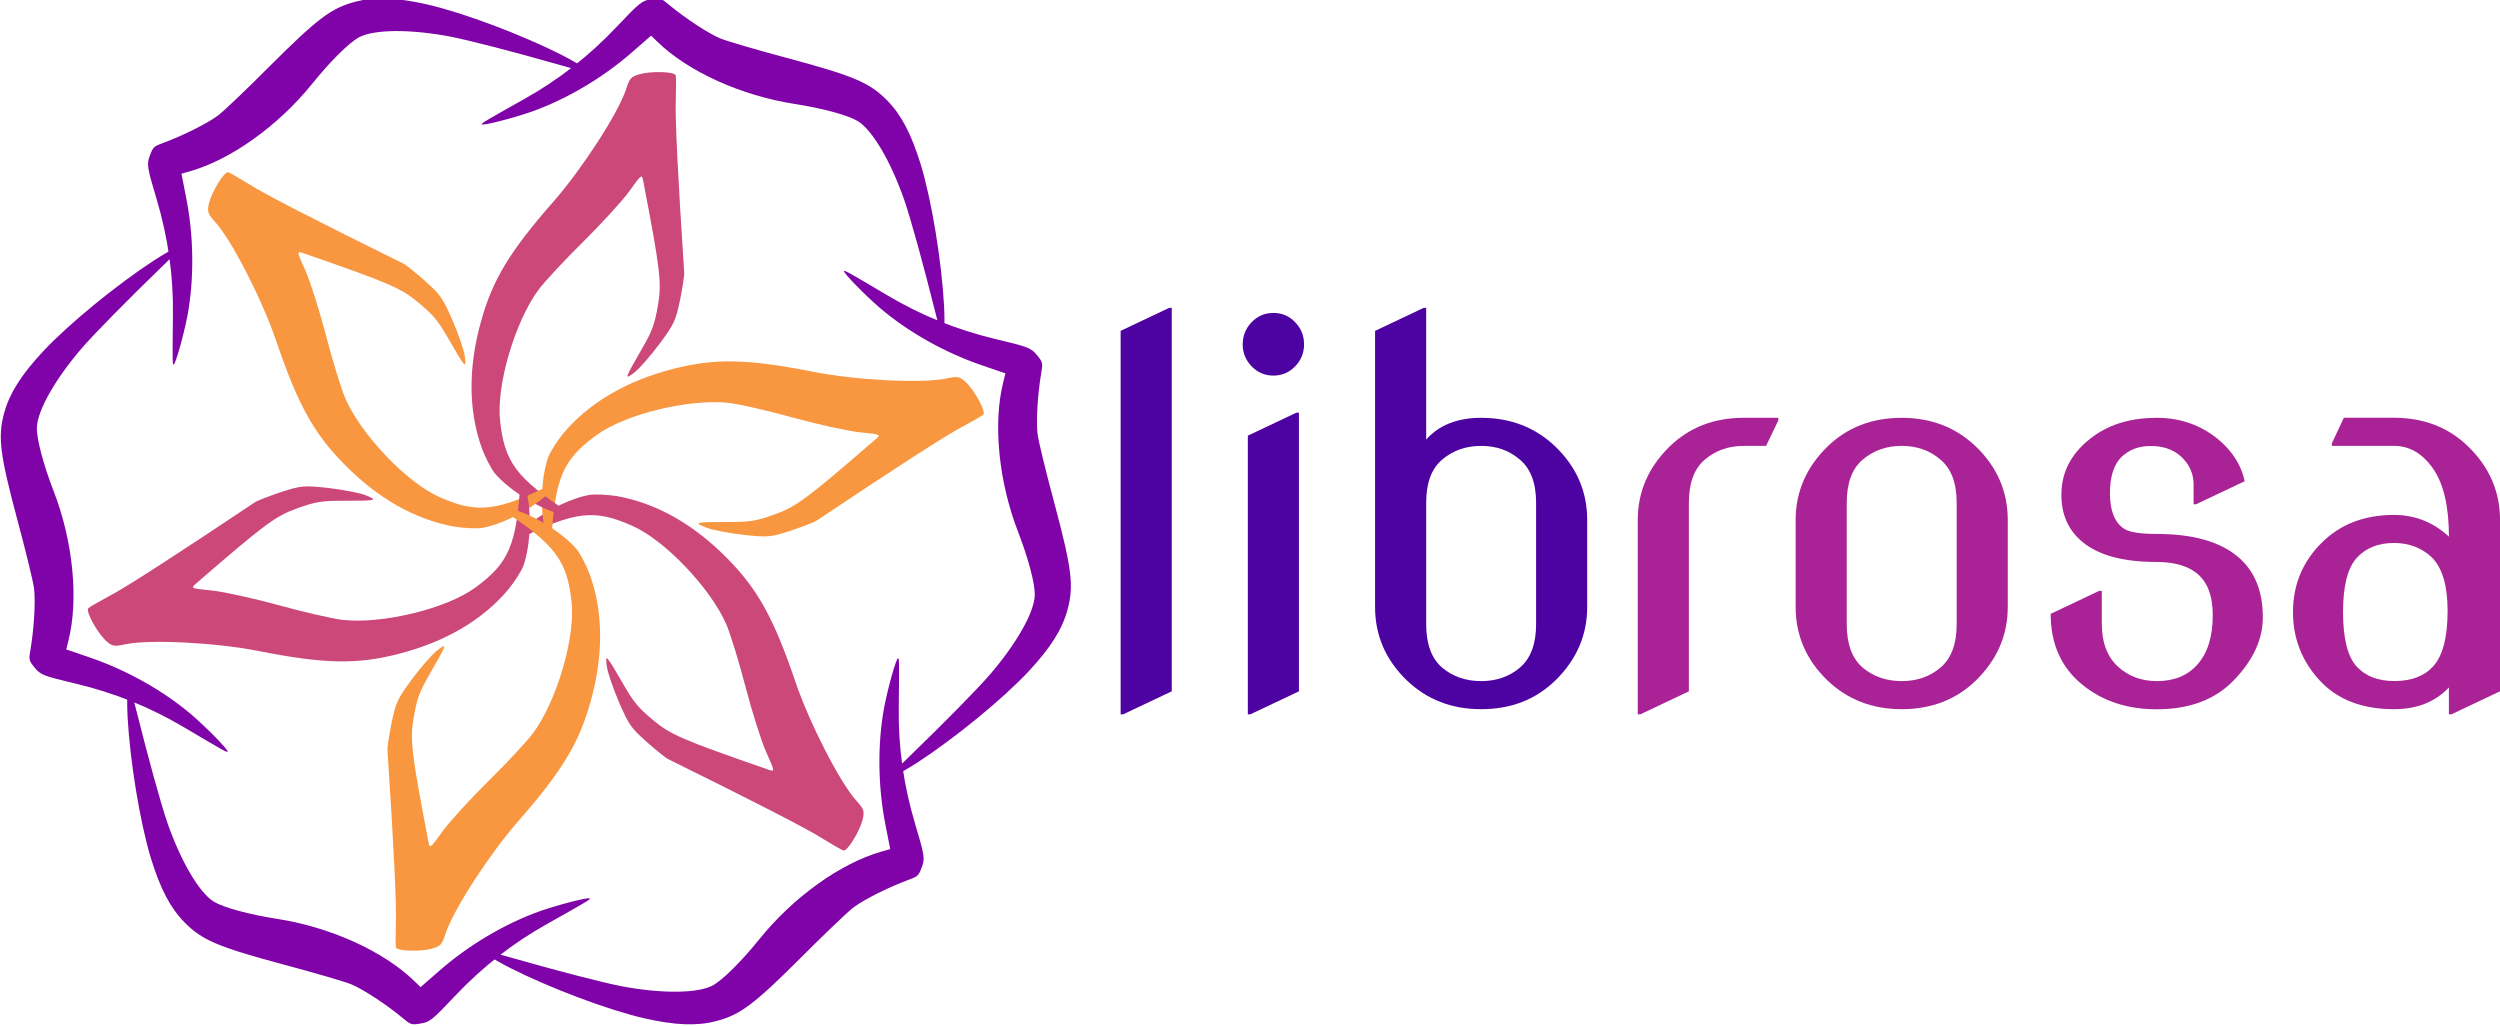
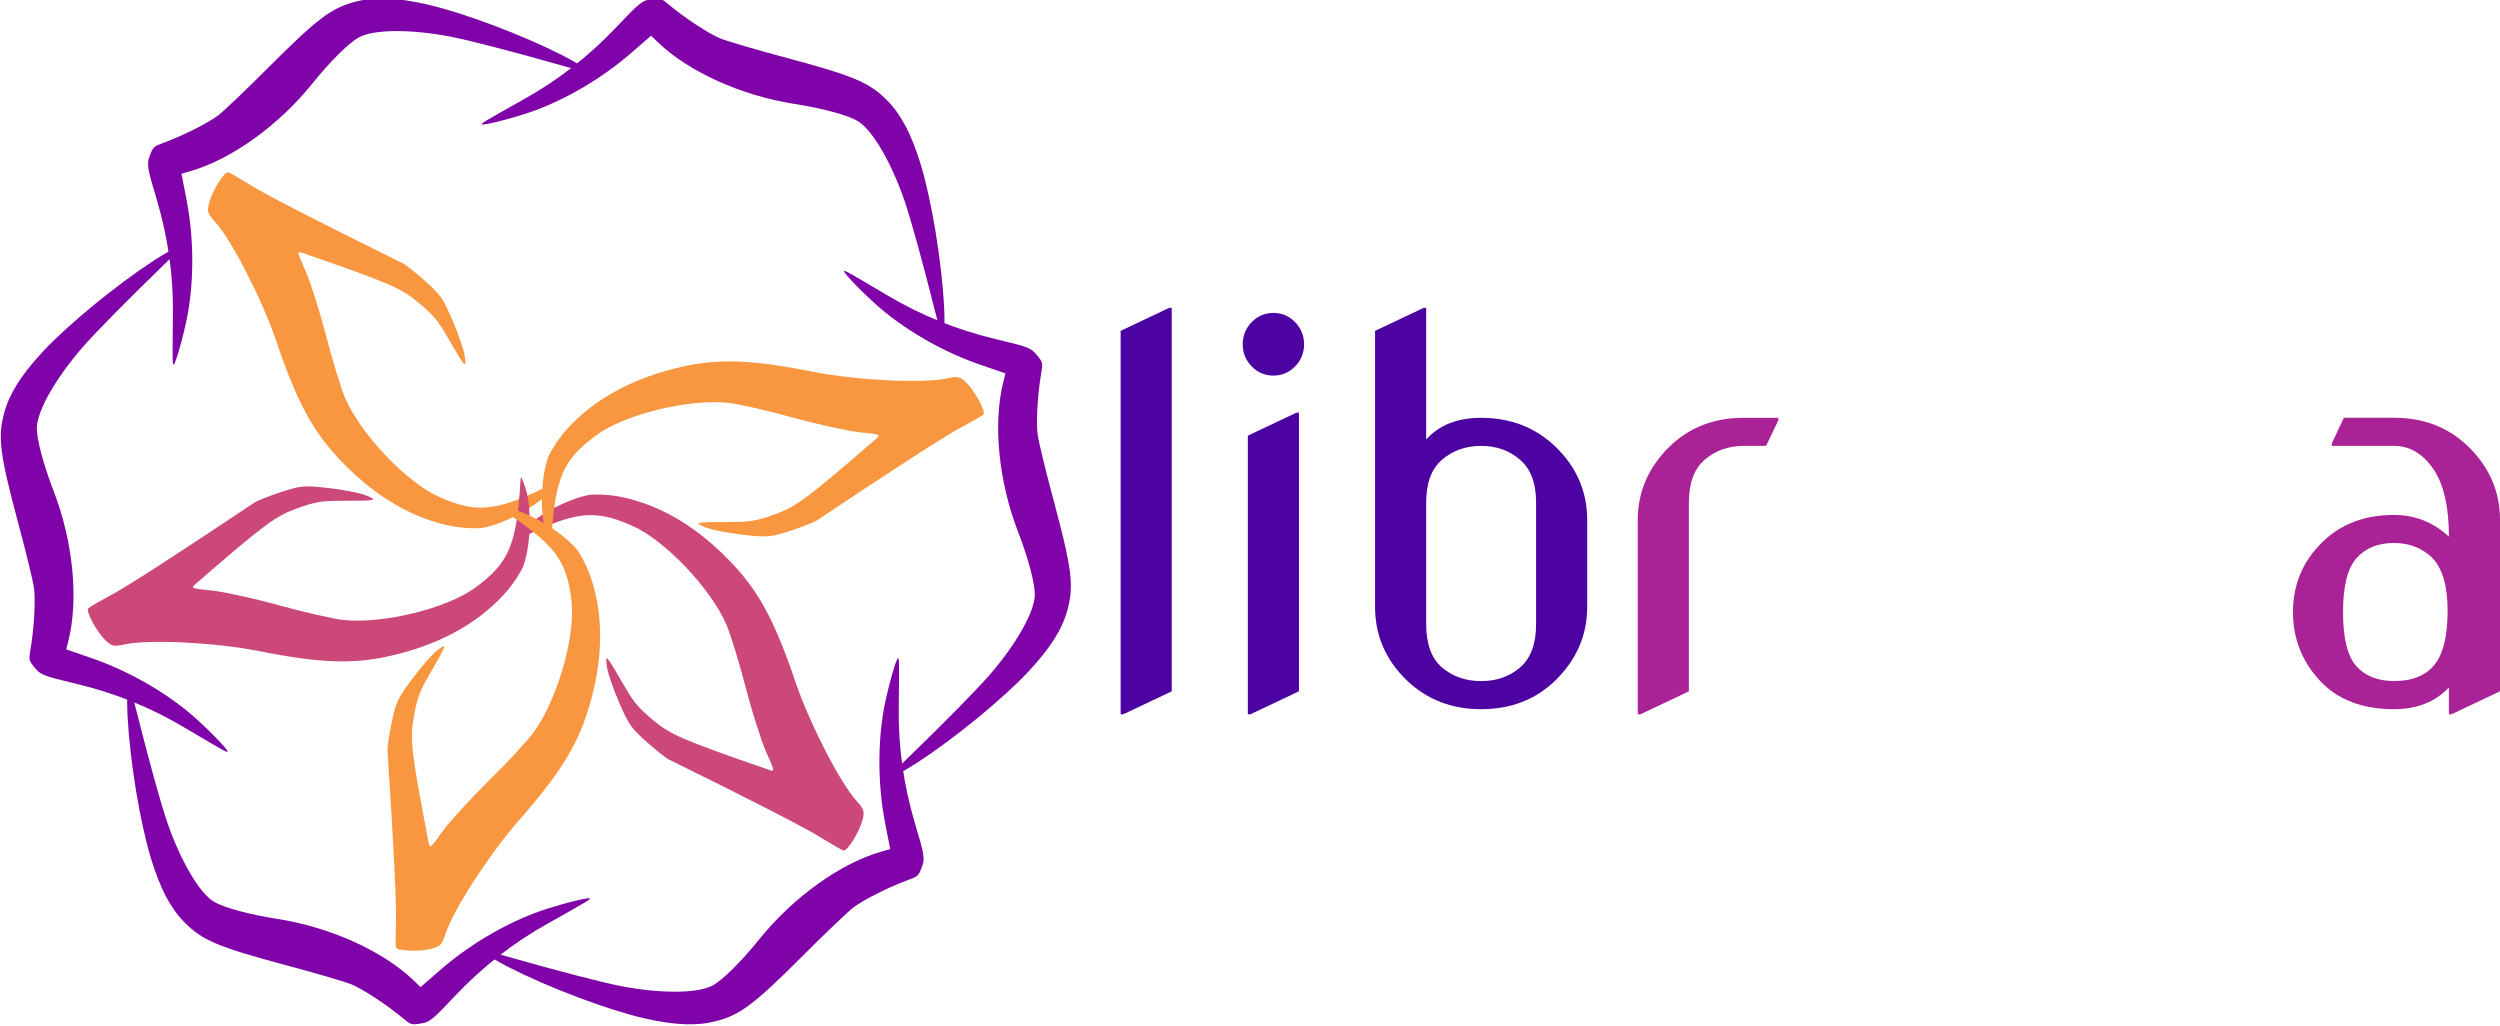
<svg xmlns="http://www.w3.org/2000/svg" xmlns:ns1="http://www.inkscape.org/namespaces/inkscape" xmlns:ns2="http://sodipodi.sourceforge.net/DTD/sodipodi-0.dtd" width="76.2mm" height="31.284mm" viewBox="0 0 76.2 31.284" version="1.1" id="svg60" ns1:version="0.92.5 (2060ec1f9f, 2020-04-08)" ns2:docname="librosa_logo_text.svg" ns1:export-filename="/home/bmcfee/git/librosa_media/logo/librosa_logo_simpler-text-rotated.png" ns1:export-xdpi="90.130859" ns1:export-ydpi="90.130859">
  <defs id="defs54" />
  <g ns1:label="Layer 1" ns1:groupmode="layer" id="layer1" transform="translate(-30.276,-237.191)">
    <g aria-label="librosa" style="font-style:normal;font-variant:normal;font-weight:normal;font-stretch:normal;font-size:15.958px;line-height:1.25;font-family:Quicksand;-inkscape-font-specification:Quicksand;letter-spacing:0px;word-spacing:0px;fill:#4d02a2;fill-opacity:1;stroke:none;stroke-width:0.133" id="text832">
      <path d="m 64.433,258.963 v -11.688 l 1.48,-0.701 h 0.078 v 11.688 l -1.48,0.701 z" style="font-style:normal;font-variant:normal;font-weight:normal;font-stretch:normal;font-size:15.958px;font-family:'Nova Slim';-inkscape-font-specification:'Nova Slim';text-align:end;letter-spacing:-0.798px;text-anchor:end;fill:#4d02a2;stroke-width:0.133" id="path4533" />
      <path d="m 68.427,248.358 q -0.273,-0.281 -0.273,-0.67 0,-0.397 0.273,-0.678 0.273,-0.281 0.662,-0.281 0.39,0 0.662,0.281 0.273,0.281 0.273,0.678 0,0.39 -0.273,0.67 -0.273,0.281 -0.662,0.281 -0.39,0 -0.662,-0.281 z m -0.117,10.605 v -8.493 l 1.48,-0.701 h 0.078 v 8.493 l -1.48,0.701 z" style="font-style:normal;font-variant:normal;font-weight:normal;font-stretch:normal;font-size:15.958px;font-family:'Nova Slim';-inkscape-font-specification:'Nova Slim';text-align:end;letter-spacing:-0.798px;text-anchor:end;fill:#4d02a2;stroke-width:0.133" id="path4535" />
      <path d="m 73.746,256.221 q 0,0.896 0.483,1.317 0.491,0.413 1.192,0.413 0.701,0 1.184,-0.413 0.491,-0.421 0.491,-1.317 v -3.709 q 0,-0.896 -0.491,-1.309 -0.483,-0.421 -1.184,-0.421 -0.701,0 -1.192,0.421 -0.483,0.413 -0.483,1.309 z m -1.558,-0.53 v -8.415 l 1.48,-0.701 h 0.078 v 4.013 q 0.592,-0.662 1.675,-0.662 1.348,0 2.267,0.88 0.966,0.935 0.966,2.236 v 2.649 q 0,1.286 -0.966,2.236 -0.904,0.88 -2.267,0.88 -1.348,0 -2.267,-0.88 -0.966,-0.935 -0.966,-2.236 z" style="font-style:normal;font-variant:normal;font-weight:normal;font-stretch:normal;font-size:15.958px;font-family:'Nova Slim';-inkscape-font-specification:'Nova Slim';text-align:end;letter-spacing:-0.798px;text-anchor:end;fill:#4d02a2;stroke-width:0.133" id="path4537" />
      <path d="m 80.195,258.963 v -5.922 q 0,-1.286 0.966,-2.236 0.904,-0.88 2.267,-0.88 h 1.052 v 0.078 l -0.374,0.779 h -0.678 q -0.701,0 -1.192,0.421 -0.483,0.413 -0.483,1.309 v 5.751 l -1.48,0.701 z" style="font-style:normal;font-variant:normal;font-weight:normal;font-stretch:normal;font-family:'Nova Slim';-inkscape-font-specification:'Nova Slim';text-align:end;letter-spacing:-0.798px;text-anchor:end;fill:#aa2396;stroke-width:0.133" id="path4539" />
-       <path d="m 85.007,255.691 v -2.649 q 0,-1.286 0.966,-2.236 0.904,-0.88 2.267,-0.88 1.348,0 2.267,0.88 0.966,0.935 0.966,2.236 v 2.649 q 0,1.286 -0.966,2.236 -0.904,0.88 -2.267,0.88 -1.348,0 -2.267,-0.88 -0.966,-0.935 -0.966,-2.236 z m 1.558,0.53 q 0,0.896 0.483,1.317 0.491,0.413 1.192,0.413 0.701,0 1.184,-0.413 0.491,-0.421 0.491,-1.317 v -3.709 q 0,-0.896 -0.491,-1.309 -0.483,-0.421 -1.184,-0.421 -0.701,0 -1.192,0.421 -0.483,0.413 -0.483,1.309 z" style="font-style:normal;font-variant:normal;font-weight:normal;font-stretch:normal;font-family:'Nova Slim';-inkscape-font-specification:'Nova Slim';text-align:end;letter-spacing:-0.798px;text-anchor:end;fill:#aa2396;stroke-width:0.133" id="path4541" />
-       <path d="m 92.781,255.901 1.48,-0.701 h 0.078 v 0.997 q 0,0.873 0.506,1.325 0.483,0.429 1.169,0.429 0.795,0 1.239,-0.506 0.468,-0.522 0.468,-1.504 0,-0.896 -0.499,-1.286 -0.429,-0.335 -1.216,-0.335 -1.504,0 -2.244,-0.6 -0.655,-0.53 -0.655,-1.449 0,-1.083 0.99,-1.792 0.771,-0.553 1.917,-0.553 1.099,0 1.909,0.686 0.623,0.538 0.771,1.247 l -1.48,0.701 h -0.078 v -0.6 q 0,-0.39 -0.234,-0.693 -0.374,-0.483 -1.068,-0.483 -0.553,0 -0.904,0.343 -0.343,0.351 -0.343,1.099 0,0.787 0.421,1.075 0.234,0.164 0.997,0.164 1.652,0 2.478,0.693 0.764,0.639 0.764,1.847 0,1.013 -0.896,1.932 -0.849,0.873 -2.338,0.873 -1.348,0 -2.267,-0.748 -0.966,-0.787 -0.966,-2.158 z" style="font-style:normal;font-variant:normal;font-weight:normal;font-stretch:normal;font-family:'Nova Slim';-inkscape-font-specification:'Nova Slim';text-align:end;letter-spacing:-0.798px;text-anchor:end;fill:#aa2396;stroke-width:0.133" id="path4543" />
      <path d="m 106.476,258.262 -1.48,0.701 h -0.078 v -0.818 q -0.623,0.662 -1.675,0.662 -1.457,0 -2.267,-0.88 -0.81,-0.88 -0.81,-2.08 0,-1.247 0.881,-2.119 0.849,-0.842 2.197,-0.842 0.958,0 1.675,0.662 0,-1.379 -0.483,-2.073 -0.483,-0.694 -1.192,-0.694 h -1.893 v -0.078 l 0.366,-0.779 h 1.527 q 1.364,0 2.267,0.88 0.966,0.943 0.966,2.236 z m -4.784,-2.416 q 0,1.216 0.421,1.667 0.405,0.436 1.138,0.436 0.779,0 1.184,-0.444 0.444,-0.483 0.444,-1.699 0,-1.138 -0.475,-1.621 -0.468,-0.444 -1.161,-0.444 -0.725,0 -1.138,0.46 -0.413,0.46 -0.413,1.644 z" style="font-style:normal;font-variant:normal;font-weight:normal;font-stretch:normal;font-family:'Nova Slim';-inkscape-font-specification:'Nova Slim';text-align:end;letter-spacing:-0.798px;text-anchor:end;fill:#aa2396;stroke-width:0.133" id="path4545" />
    </g>
    <g id="g48" transform="matrix(0.455,0.213,-0.213,0.455,69.236,131.779)">
      <path ns1:connector-curvature="0" id="path133" d="m 78.487,215.468 c -1.305,-2.436 -3.416,-5.509 -4.922,-7.186 -1.326,-1.465 -2.376,-2.256 -3.517,-2.677 -1.422,-0.524 -2.468,-0.484 -6.516,0.232 -1.909,0.345 -3.82,0.637 -4.251,0.657 -0.784,0.03 -2.426,-0.205 -3.671,-0.53 -0.616,-0.164 -0.669,-0.162 -1.131,0.158 -0.454,0.304 -0.548,0.477 -1.172,2.377 -0.781,2.356 -1.841,4.436 -3.224,6.359 -1.634,2.287 -1.745,2.452 -1.682,2.486 0.098,0.064 1.579,-1.161 2.422,-1.988 1.591,-1.574 3.046,-3.703 3.997,-5.884 l 0.598,-1.351 0.5,0.172 c 2.47,0.854 6.01,0.801 9.142,-0.112 1.657,-0.483 3.242,-0.759 3.926,-0.681 1.028,0.124 2.828,1.358 4.56,3.127 0.812,0.834 2.676,3.015 4.468,5.216 1.132,1.389 1.282,1.543 1.158,1.117 -0.078,-0.268 -0.394,-0.943 -0.686,-1.492 z m -27.426,-3.987 c -2.762,-0.088 -6.479,0.204 -8.684,0.67 -1.931,0.416 -3.142,0.93 -4.077,1.707 -1.165,0.969 -1.653,1.895 -3.057,5.759 -0.656,1.826 -1.359,3.627 -1.557,4.01 -0.366,0.694 -1.391,1.998 -2.295,2.914 -0.45,0.452 -0.475,0.498 -0.429,1.058 0.036,0.545 0.139,0.714 1.473,2.203 1.65,1.854 2.921,3.812 3.895,5.972 1.164,2.559 1.251,2.737 1.312,2.7 0.104,-0.053 -0.216,-1.948 -0.511,-3.091 -0.568,-2.164 -1.684,-4.489 -3.097,-6.404 l -0.871,-1.193 0.399,-0.347 c 1.974,-1.712 3.699,-4.805 4.474,-7.973 0.411,-1.677 0.964,-3.188 1.373,-3.741 0.621,-0.828 2.59,-1.77 4.988,-2.385 1.128,-0.286 3.949,-0.81 6.751,-1.261 1.769,-0.286 1.978,-0.339 1.546,-0.445 -0.271,-0.066 -1.013,-0.131 -1.635,-0.152 z m -17.165,21.758 c -1.457,2.348 -3.063,5.713 -3.762,7.856 -0.606,1.88 -0.766,3.186 -0.56,4.384 0.257,1.494 0.815,2.379 3.459,5.527 1.253,1.481 2.462,2.99 2.694,3.353 0.418,0.664 1.035,2.204 1.376,3.444 0.166,0.616 0.194,0.66 0.702,0.9 0.49,0.241 0.687,0.236 2.645,-0.174 2.431,-0.502 4.762,-0.624 7.12,-0.388 2.798,0.272 2.996,0.285 2.994,0.213 0.006,-0.117 -1.795,-0.787 -2.933,-1.103 -2.158,-0.591 -4.73,-0.786 -7.094,-0.52 l -1.469,0.158 -0.101,-0.518 c -0.496,-2.566 -2.312,-5.606 -4.668,-7.862 -1.247,-1.194 -2.279,-2.428 -2.553,-3.06 -0.407,-0.952 -0.238,-3.128 0.428,-5.512 0.317,-1.12 1.273,-3.825 2.284,-6.477 0.637,-1.675 0.695,-1.882 0.388,-1.561 -0.193,0.202 -0.62,0.812 -0.949,1.34 z m 10.26,25.745 c 1.305,2.436 3.416,5.509 4.922,7.186 1.326,1.465 2.376,2.256 3.517,2.677 1.422,0.524 2.468,0.484 6.516,-0.232 1.909,-0.345 3.82,-0.637 4.251,-0.657 0.784,-0.03 2.426,0.205 3.671,0.53 0.616,0.164 0.669,0.162 1.131,-0.158 0.454,-0.304 0.548,-0.477 1.172,-2.377 0.781,-2.356 1.841,-4.436 3.224,-6.359 1.634,-2.287 1.745,-2.452 1.682,-2.486 -0.098,-0.064 -1.579,1.161 -2.422,1.988 -1.591,1.574 -3.046,3.703 -3.997,5.884 l -0.598,1.351 -0.5,-0.172 c -2.47,-0.854 -6.01,-0.801 -9.142,0.112 -1.657,0.483 -3.242,0.759 -3.926,0.681 -1.028,-0.124 -2.828,-1.358 -4.56,-3.127 -0.812,-0.834 -2.676,-3.015 -4.468,-5.216 -1.132,-1.389 -1.282,-1.543 -1.158,-1.117 0.078,0.268 0.394,0.943 0.686,1.492 z m 27.426,3.987 c 2.762,0.088 6.479,-0.204 8.684,-0.67 1.931,-0.416 3.142,-0.93 4.077,-1.707 1.165,-0.969 1.653,-1.895 3.057,-5.759 0.656,-1.826 1.359,-3.627 1.557,-4.01 0.366,-0.694 1.391,-1.998 2.295,-2.914 0.45,-0.452 0.475,-0.498 0.429,-1.058 -0.036,-0.545 -0.139,-0.714 -1.473,-2.203 -1.65,-1.854 -2.921,-3.812 -3.895,-5.972 -1.164,-2.559 -1.251,-2.737 -1.312,-2.7 -0.104,0.053 0.216,1.948 0.511,3.091 0.568,2.164 1.684,4.489 3.097,6.404 l 0.871,1.193 -0.399,0.347 c -1.974,1.712 -3.699,4.805 -4.474,7.973 -0.411,1.677 -0.964,3.188 -1.373,3.741 -0.621,0.828 -2.59,1.77 -4.988,2.385 -1.128,0.286 -3.949,0.81 -6.751,1.261 -1.769,0.286 -1.978,0.339 -1.546,0.445 0.271,0.066 1.013,0.131 1.635,0.152 z m 17.165,-21.758 c 1.457,-2.348 3.063,-5.713 3.762,-7.856 0.606,-1.88 0.766,-3.186 0.56,-4.384 -0.257,-1.494 -0.815,-2.379 -3.459,-5.527 -1.253,-1.481 -2.462,-2.99 -2.694,-3.353 -0.418,-0.664 -1.035,-2.204 -1.376,-3.444 -0.166,-0.616 -0.194,-0.66 -0.702,-0.9 -0.49,-0.241 -0.687,-0.236 -2.645,0.174 -2.431,0.502 -4.762,0.624 -7.12,0.388 -2.798,-0.272 -2.996,-0.285 -2.994,-0.213 -0.006,0.117 1.795,0.787 2.933,1.103 2.158,0.591 4.73,0.786 7.094,0.52 l 1.469,-0.158 0.101,0.518 c 0.496,2.566 2.312,5.606 4.668,7.862 1.247,1.194 2.279,2.428 2.553,3.06 0.407,0.952 0.238,3.128 -0.428,5.512 -0.317,1.12 -1.273,3.825 -2.284,6.477 -0.637,1.675 -0.695,1.882 -0.388,1.561 0.193,-0.202 0.62,-0.812 0.949,-1.34 z" ns1:transform-center-y="-32.333602" ns1:transform-center-x="5.223721" style="fill:#7f03a8;stroke:none;stroke-width:0.013" />
      <path ns1:connector-curvature="0" id="path832" d="m 74.987,247.436 c 5.596,0.113 9.515,0.249 10.531,0.395 0.704,0.078 1.349,0.141 1.434,0.116 0.237,-0.062 0.39,-1.456 0.261,-2.152 -0.105,-0.548 -0.188,-0.649 -0.841,-0.919 -1.4,-0.596 -4.557,-3.049 -6.382,-4.941 -2.809,-2.927 -4.443,-4.122 -6.879,-5.027 -2.748,-1.036 -5.388,-1.239 -7.733,-0.606 -0.564,0.164 -1.256,0.451 -1.543,0.642 -1.166,0.822 -2.568,2.763 -2.874,4.021 -0.146,0.544 -0.135,0.563 0.103,0.264 2.362,-2.992 3.388,-3.646 5.922,-3.692 2.157,-0.052 5.895,1.406 7.707,2.995 0.484,0.429 1.687,1.76 2.675,2.955 0.977,1.176 2.246,2.556 2.796,3.034 1.012,0.87 1.012,0.87 0.542,0.917 -5.496,0.576 -6.257,0.593 -7.61,0.23 -1.132,-0.303 -1.495,-0.479 -2.517,-1.194 -1.726,-1.203 -1.811,-1.242 -1.353,-0.536 0.212,0.325 0.942,1.072 1.604,1.659 1.135,0.998 1.289,1.07 2.527,1.45 0.717,0.208 1.456,0.39 1.629,0.389 z" style="fill:#cc4878;stroke:none;stroke-width:0.015" />
      <path ns1:connector-curvature="0" id="path830" d="m 76.996,230.496 c 2.895,-4.79 4.973,-8.116 5.608,-8.923 0.42,-0.57 0.796,-1.098 0.818,-1.184 0.065,-0.237 -1.066,-1.066 -1.733,-1.302 -0.527,-0.183 -0.657,-0.161 -1.216,0.269 -1.216,0.915 -4.919,2.422 -7.47,3.057 -3.939,0.969 -5.791,1.787 -7.793,3.444 -2.271,1.862 -3.767,4.047 -4.391,6.393 -0.14,0.57 -0.237,1.313 -0.215,1.658 0.129,1.421 1.109,3.606 2.045,4.499 0.398,0.398 0.42,0.398 0.28,0.043 -1.41,-3.541 -1.464,-4.757 -0.237,-6.975 1.033,-1.894 4.165,-4.402 6.447,-5.177 0.614,-0.205 2.368,-0.581 3.896,-0.84 1.507,-0.258 3.337,-0.667 4.025,-0.904 1.259,-0.441 1.259,-0.441 1.066,-0.011 -2.25,5.048 -2.615,5.715 -3.606,6.706 -0.829,0.829 -1.162,1.055 -2.293,1.582 -1.905,0.893 -1.98,0.947 -1.141,0.904 0.387,-0.021 1.399,-0.28 2.239,-0.56 1.432,-0.484 1.571,-0.581 2.519,-1.464 0.538,-0.517 1.066,-1.066 1.152,-1.216 z" style="fill:#f99640;stroke:none;stroke-width:0.015" />
-       <path ns1:connector-curvature="0" id="path828" d="m 63.33,220.286 c -2.7,-4.902 -4.542,-8.364 -4.924,-9.318 -0.284,-0.649 -0.553,-1.239 -0.616,-1.3 -0.173,-0.174 -1.456,0.39 -1.994,0.85 -0.422,0.365 -0.468,0.488 -0.375,1.188 0.184,1.511 -0.362,5.471 -1.088,7.997 -1.131,3.896 -1.348,5.908 -0.914,8.471 0.477,2.898 1.621,5.286 3.341,7 0.424,0.406 1.019,0.862 1.328,1.015 1.295,0.599 3.677,0.843 4.919,0.478 0.544,-0.146 0.555,-0.164 0.177,-0.221 -3.772,-0.549 -4.852,-1.111 -6.159,-3.282 -1.124,-1.842 -1.73,-5.808 -1.26,-8.172 0.13,-0.634 0.681,-2.341 1.221,-3.794 0.53,-1.434 1.09,-3.223 1.23,-3.938 0.247,-1.311 0.247,-1.311 0.523,-0.928 3.247,4.472 3.642,5.123 4.004,6.475 0.303,1.132 0.332,1.534 0.224,2.777 -0.179,2.097 -0.17,2.189 0.213,1.44 0.175,-0.346 0.457,-1.352 0.635,-2.219 0.296,-1.482 0.282,-1.652 -0.008,-2.913 -0.178,-0.724 -0.39,-1.456 -0.478,-1.605 z" style="fill:#cc4878;stroke:none;stroke-width:0.015" />
      <path ns1:connector-curvature="0" id="path826" d="m 47.655,227.017 c -5.596,-0.113 -9.515,-0.249 -10.531,-0.395 -0.704,-0.078 -1.349,-0.141 -1.434,-0.116 -0.237,0.062 -0.39,1.456 -0.261,2.152 0.105,0.548 0.188,0.649 0.841,0.919 1.4,0.596 4.557,3.049 6.382,4.941 2.809,2.927 4.443,4.122 6.879,5.027 2.748,1.036 5.388,1.239 7.733,0.606 0.564,-0.164 1.256,-0.451 1.543,-0.642 1.166,-0.822 2.568,-2.763 2.874,-4.021 0.146,-0.544 0.135,-0.563 -0.103,-0.264 -2.362,2.992 -3.388,3.646 -5.922,3.692 -2.157,0.052 -5.895,-1.406 -7.707,-2.995 -0.484,-0.429 -1.687,-1.76 -2.675,-2.955 -0.977,-1.176 -2.246,-2.556 -2.796,-3.034 -1.012,-0.87 -1.012,-0.87 -0.542,-0.917 5.496,-0.576 6.257,-0.593 7.61,-0.23 1.132,0.303 1.495,0.479 2.517,1.194 1.726,1.203 1.811,1.242 1.353,0.536 -0.212,-0.325 -0.942,-1.072 -1.604,-1.659 -1.135,-0.998 -1.289,-1.07 -2.527,-1.45 -0.717,-0.208 -1.456,-0.39 -1.629,-0.389 z" style="fill:#f99640;stroke:none;stroke-width:0.015" />
      <path ns1:connector-curvature="0" id="path824" d="m 45.647,243.956 c -2.895,4.79 -4.973,8.116 -5.608,8.923 -0.42,0.57 -0.796,1.098 -0.818,1.184 -0.065,0.237 1.066,1.066 1.733,1.302 0.527,0.183 0.657,0.161 1.216,-0.269 1.216,-0.915 4.919,-2.422 7.47,-3.057 3.939,-0.969 5.791,-1.787 7.793,-3.444 2.271,-1.862 3.767,-4.047 4.391,-6.393 0.14,-0.57 0.237,-1.313 0.215,-1.658 -0.129,-1.421 -1.109,-3.606 -2.045,-4.499 -0.398,-0.398 -0.42,-0.398 -0.28,-0.043 1.41,3.541 1.464,4.757 0.237,6.975 -1.033,1.894 -4.165,4.402 -6.447,5.177 -0.614,0.205 -2.368,0.581 -3.896,0.84 -1.507,0.258 -3.337,0.667 -4.025,0.904 -1.259,0.441 -1.259,0.441 -1.066,0.011 2.25,-5.048 2.615,-5.715 3.606,-6.706 0.829,-0.829 1.162,-1.055 2.293,-1.582 1.905,-0.893 1.98,-0.947 1.141,-0.904 -0.387,0.021 -1.399,0.28 -2.239,0.56 -1.432,0.484 -1.571,0.581 -2.519,1.464 -0.538,0.517 -1.066,1.066 -1.152,1.216 z" style="fill:#cc4878;stroke:none;stroke-width:0.015" />
      <path ns1:connector-curvature="0" id="path102" d="m 59.313,254.166 c 2.7,4.902 4.542,8.364 4.924,9.318 0.284,0.649 0.553,1.239 0.616,1.3 0.173,0.174 1.456,-0.39 1.994,-0.85 0.422,-0.365 0.468,-0.488 0.375,-1.188 -0.184,-1.511 0.362,-5.471 1.088,-7.997 1.131,-3.896 1.348,-5.908 0.914,-8.471 -0.477,-2.898 -1.621,-5.286 -3.341,-7 -0.424,-0.406 -1.019,-0.862 -1.328,-1.015 -1.295,-0.599 -3.677,-0.843 -4.919,-0.478 -0.544,0.146 -0.555,0.164 -0.177,0.221 3.772,0.549 4.852,1.111 6.159,3.282 1.124,1.842 1.73,5.808 1.26,8.172 -0.13,0.634 -0.681,2.341 -1.221,3.794 -0.53,1.434 -1.09,3.223 -1.23,3.938 -0.247,1.311 -0.247,1.311 -0.523,0.928 -3.247,-4.472 -3.642,-5.123 -4.004,-6.475 -0.303,-1.132 -0.332,-1.534 -0.224,-2.777 0.179,-2.097 0.17,-2.189 -0.213,-1.44 -0.175,0.346 -0.457,1.352 -0.635,2.219 -0.296,1.482 -0.282,1.652 0.008,2.913 0.178,0.724 0.39,1.456 0.478,1.605 z" style="fill:#f99640;stroke:none;stroke-width:0.015" />
    </g>
  </g>
</svg>